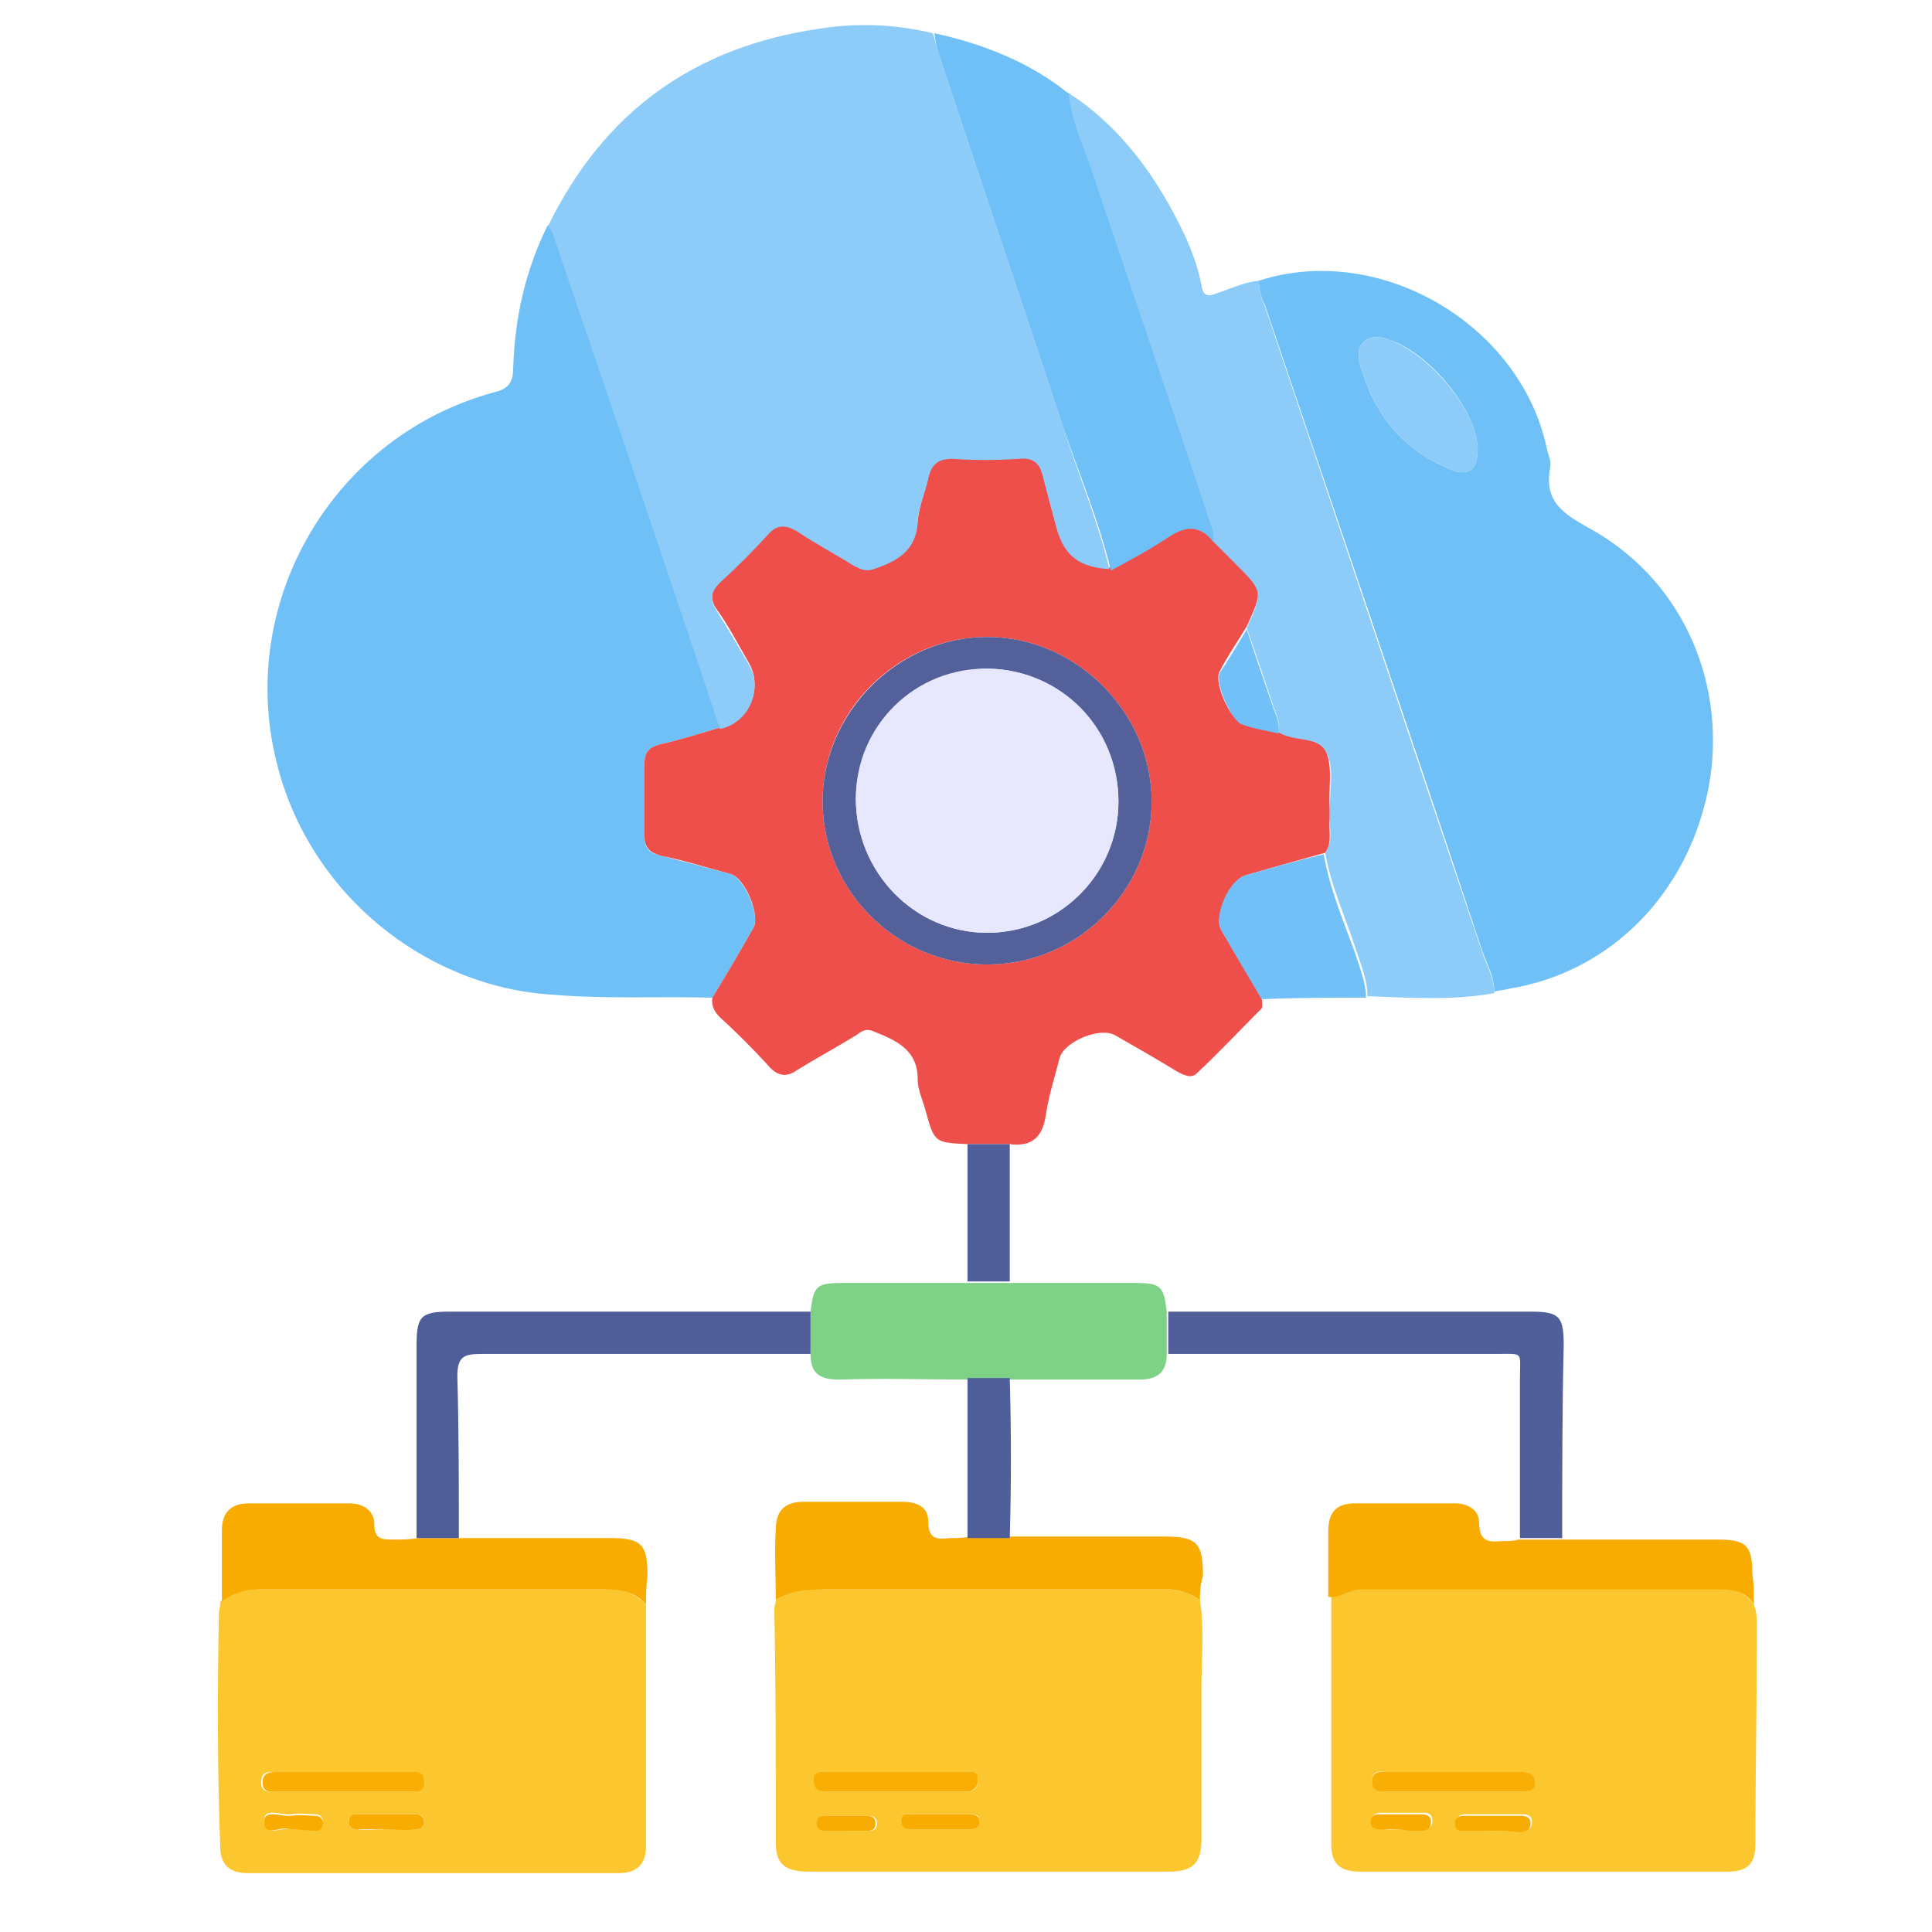
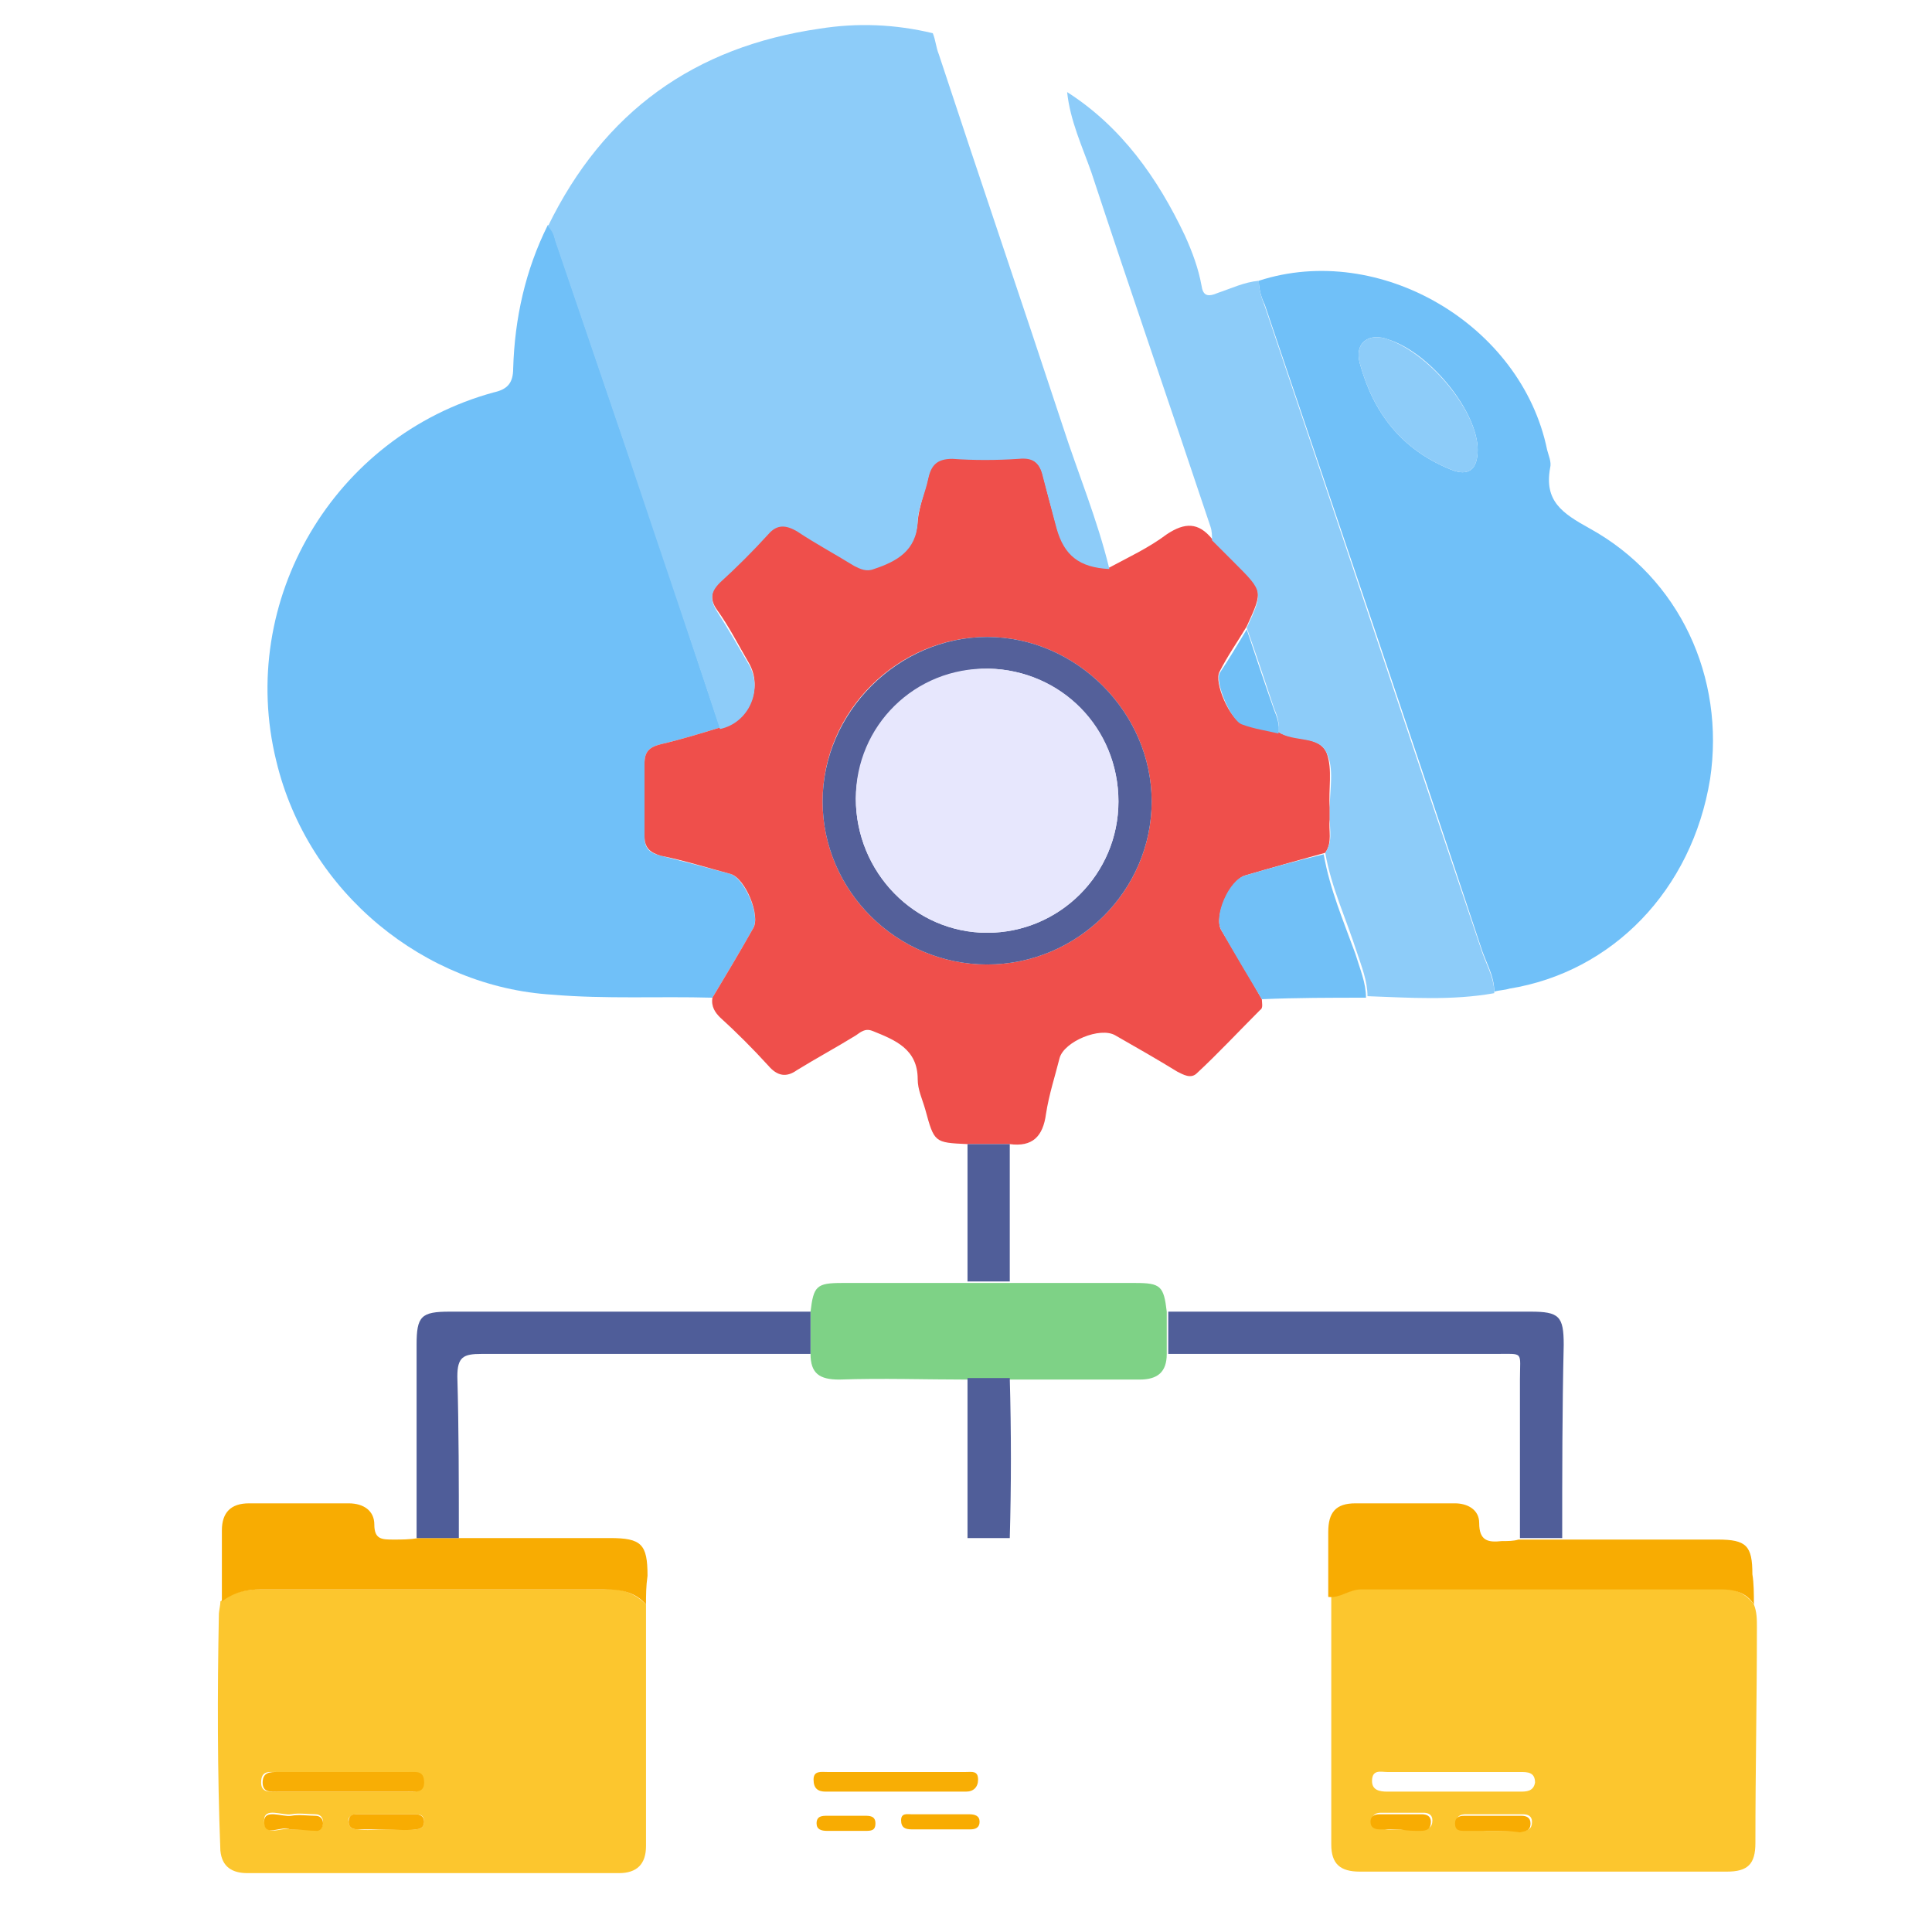
<svg xmlns="http://www.w3.org/2000/svg" id="Layer_1" x="0px" y="0px" viewBox="0 0 128 128" style="enable-background:new 0 0 128 128;" xml:space="preserve">
  <style type="text/css"> .st0{fill:#70C0F8;} .st1{fill:#EF4F4B;} .st2{fill:#8DCCF9;} .st3{fill:#FCC62F;} .st4{fill:#FCC62E;} .st5{fill:#7ED286;} .st6{fill:#F8AC02;} .st7{fill:#505E99;} .st8{fill:#4F5D99;} .st9{fill:#71C0F7;} .st10{fill:#54609A;} .st11{fill:#F8AE05;} .st12{fill:#E7E7FD;} </style>
  <g>
    <path class="st0" d="M47.2,66.1c-3.5-0.1-7.1,0.1-10.6-0.2c-8.4-0.5-16.2-6.7-18.3-15.5C15.7,39.8,22.1,28.9,32.7,26 c0.9-0.2,1.3-0.6,1.3-1.6c0.1-3.3,0.8-6.5,2.3-9.5c0.3,0.3,0.4,0.6,0.5,1c1.6,4.7,3.2,9.4,4.8,14.1c2.1,6.1,4.1,12.2,6.1,18.2 c-1.3,0.4-2.6,0.8-3.9,1.1c-0.8,0.2-1.1,0.5-1.1,1.3c0,1.6,0,3.2,0,4.8c0,0.8,0.3,1.1,1.1,1.3c1.6,0.4,3.1,0.8,4.6,1.2 c0.9,0.3,2,2.7,1.5,3.6C49,63.1,48.1,64.6,47.2,66.1z" />
    <path class="st1" d="M47.2,66.1c0.9-1.5,1.8-3,2.7-4.6c0.5-0.8-0.5-3.3-1.5-3.6c-1.5-0.4-3.1-0.9-4.6-1.2c-0.7-0.2-1.1-0.5-1.1-1.3 c0-1.6,0-3.2,0-4.8c0-0.8,0.3-1.1,1.1-1.3c1.3-0.3,2.6-0.7,3.9-1.1c1.9-0.4,2.9-2.6,1.9-4.3c-0.7-1.2-1.3-2.4-2.1-3.5 c-0.5-0.7-0.4-1.3,0.2-1.9c1.1-1,2.2-2.1,3.2-3.2c0.6-0.7,1.2-0.6,1.9-0.2c1.3,0.8,2.5,1.5,3.8,2.3c0.4,0.2,0.8,0.4,1.3,0.2 c1.5-0.5,2.8-1.2,2.9-3.1c0.1-1,0.5-2,0.7-2.9c0.2-0.9,0.6-1.3,1.6-1.3c1.5,0.1,3,0.1,4.4,0c1,0,1.4,0.4,1.6,1.2 c0.3,1.2,0.6,2.3,0.9,3.4c0.5,1.8,1.4,2.5,3.5,2.7c1.3-0.7,2.6-1.3,3.8-2.2c1.2-0.8,2.1-0.8,3,0.3c0.5,0.5,1,1,1.5,1.5 c1.9,1.9,1.9,1.9,0.8,4.3c-0.6,1-1.3,2-1.8,3c-0.4,0.7,0.7,3.2,1.5,3.4c0.8,0.2,1.6,0.4,2.4,0.6c1,0.6,2.7,0.2,3.2,1.4 c0.4,1.1,0.1,2.4,0.2,3.6c0,0.3,0,0.5,0,0.8c-0.1,0.7,0.2,1.5-0.3,2.2C86,57,84.2,57.5,82.5,58c-1,0.3-2.1,2.7-1.6,3.6 c0.9,1.5,1.8,3,2.7,4.6c0,0.2,0.1,0.6-0.1,0.7c-1.4,1.4-2.8,2.9-4.2,4.2c-0.4,0.4-0.9,0.1-1.3-0.1c-1.3-0.8-2.7-1.6-4.1-2.4 c-1-0.6-3.4,0.4-3.7,1.5c-0.3,1.2-0.7,2.4-0.9,3.7c-0.2,1.5-0.9,2.2-2.4,2c-0.9,0-1.9,0-2.8,0c-2.2-0.1-2.2-0.1-2.8-2.3 c-0.2-0.7-0.5-1.3-0.5-2c0-2-1.5-2.6-3-3.2c-0.5-0.2-0.8,0.1-1.1,0.3c-1.3,0.8-2.6,1.5-3.9,2.3c-0.7,0.5-1.3,0.4-1.9-0.3 c-1-1.1-2.1-2.2-3.2-3.2C47.4,67.1,47.1,66.7,47.2,66.1z M65.4,63.9c6,0,10.9-4.9,10.9-10.8c0-5.9-5-10.9-10.9-10.9 c-5.9,0-10.9,4.9-10.9,10.9C54.5,59,59.4,63.9,65.4,63.9z" />
    <path class="st2" d="M73.5,37.7c-2-0.1-3-0.9-3.5-2.7c-0.3-1.1-0.6-2.3-0.9-3.4c-0.2-0.9-0.6-1.3-1.6-1.2c-1.5,0.1-3,0.1-4.4,0 c-1,0-1.4,0.4-1.6,1.3c-0.2,1-0.7,2-0.7,2.9c-0.1,1.9-1.4,2.6-2.9,3.1c-0.5,0.2-0.9,0-1.3-0.2c-1.3-0.8-2.6-1.5-3.8-2.3 c-0.7-0.4-1.3-0.5-1.9,0.2c-1,1.1-2.1,2.2-3.2,3.2c-0.6,0.6-0.7,1.1-0.2,1.9c0.7,1.1,1.4,2.3,2.1,3.5c1,1.7,0,3.9-1.9,4.3 c-2-6.1-4.1-12.2-6.1-18.2c-1.6-4.7-3.2-9.4-4.8-14.1c-0.1-0.4-0.2-0.7-0.5-1C40,7.4,46,3.1,54.3,1.9c2.5-0.4,5-0.3,7.5,0.3 C62,2.7,62,3.1,62.2,3.6c2.7,8.2,5.5,16.4,8.2,24.6C71.4,31.3,72.7,34.4,73.5,37.7z" />
    <path class="st0" d="M83.4,18.6c8-2.6,17.4,2.9,19.1,11.2c0.1,0.4,0.3,0.8,0.2,1.2c-0.4,2.2,0.8,3,2.6,4c6,3.3,9,9.9,8,16.6 c-1.2,7.4-6.5,12.8-13.3,13.9c-0.3,0.1-0.7,0.1-1,0.2c0-1.1-0.6-2-0.9-3c-4.7-14.2-9.5-28.3-14.3-42.5 C83.6,19.8,83.4,19.2,83.4,18.6z M97.9,29.8c0-2.5-3.1-6.4-5.9-7.3c-1.3-0.5-2.3,0.2-1.9,1.6c0.9,3.3,2.8,5.7,6,7 C97.3,31.6,97.9,31.1,97.9,29.8z" />
-     <path class="st3" d="M79.5,106c0.3,1.9,0.1,3.9,0.1,5.8c0,3.3,0,6.7,0,10c0,1.7-0.6,2.2-2.2,2.2c-7.9,0-15.9,0-23.8,0 c-1.6,0-2.2-0.5-2.2-1.9c0-5.2,0-10.3-0.1-15.5c0-0.2,0.1-0.4,0.1-0.6c1-0.7,2.1-0.8,3.2-0.7c7.2,0,14.5,0,21.7,0 C77.4,105.2,78.5,105.3,79.5,106z M59.4,117.4c-1.5,0-3,0-4.6,0c-0.4,0-0.8-0.1-0.9,0.5c0,0.5,0.3,0.8,0.8,0.8c3.1,0,6.2,0,9.3,0 c0.5,0,0.8-0.2,0.8-0.8c0-0.6-0.5-0.5-0.8-0.5C62.5,117.4,61,117.4,59.4,117.4z M62.3,120.2c-0.6,0-1.3,0-1.9,0 c-0.3,0-0.7-0.1-0.7,0.4c0,0.4,0.3,0.6,0.7,0.6c1.3,0,2.6,0,3.9,0c0.3,0,0.6-0.1,0.6-0.5c0-0.5-0.3-0.5-0.7-0.5 C63.5,120.2,62.9,120.2,62.3,120.2z M56.1,121.3c0.4,0,0.8,0,1.3,0c0.4,0,0.7,0,0.7-0.5c0-0.5-0.4-0.5-0.7-0.5c-0.8,0-1.7,0-2.5,0 c-0.3,0-0.7,0-0.7,0.5c0,0.4,0.4,0.5,0.7,0.5C55.2,121.3,55.6,121.2,56.1,121.3z" />
    <path class="st4" d="M42.8,106.3c0,5.3,0,10.6,0,16c0,1.2-0.6,1.8-1.8,1.8c-8.2,0-16.4,0-24.6,0c-1,0-1.7-0.4-1.8-1.5 c-0.2-5.2-0.2-10.4-0.1-15.6c0-0.3,0.1-0.6,0.1-0.9c0.8-0.6,1.6-0.8,2.6-0.8c7.6,0,15.2,0,22.8,0C41.1,105.2,42,105.5,42.8,106.3z M22.6,118.7c1.5,0,3,0,4.4,0c0.4,0,1,0.1,1-0.6c0-0.7-0.5-0.7-1-0.7c-2.9,0-5.8,0-8.7,0c-0.5,0-1-0.1-1,0.7c0,0.7,0.6,0.6,1,0.6 C19.8,118.7,21.2,118.7,22.6,118.7z M25.6,121.2c0.6,0,1.3,0,1.9,0c0.3,0,0.6-0.1,0.6-0.5c0-0.4-0.2-0.5-0.6-0.5 c-1.3,0-2.6,0-3.9,0c-0.3,0-0.6,0.2-0.5,0.5c0,0.4,0.3,0.5,0.6,0.5C24.3,121.3,24.9,121.2,25.6,121.2z M19.2,121.2 c0.7,0,1.2,0,1.8,0c0.3,0,0.4-0.2,0.4-0.5c0-0.3-0.2-0.5-0.5-0.5c-0.5,0-1.1-0.1-1.6,0c-0.6,0.1-1.8-0.5-1.8,0.4 C17.5,121.8,18.8,121,19.2,121.2z" />
    <path class="st4" d="M116.2,106.3c0.2,0.5,0.2,1,0.2,1.5c0,4.8-0.1,9.5-0.1,14.3c0,1.4-0.5,1.9-1.9,1.9c-8.1,0-16.2,0-24.3,0 c-1.3,0-1.9-0.5-1.9-1.8c0-5.5,0-11,0-16.5c0.8,0.1,1.4-0.5,2.2-0.5c7.9,0,15.8,0,23.8,0C114.9,105.3,115.6,105.5,116.2,106.3z M96.3,117.4c-1.5,0-2.9,0-4.4,0c-0.4,0-1-0.2-1,0.6c0,0.6,0.5,0.7,1,0.7c2.9,0,5.9,0,8.8,0c0.4,0,0.9,0,1-0.6c0-0.7-0.5-0.7-1-0.7 C99.2,117.4,97.7,117.4,96.3,117.4z M98.9,121.3c0.6,0,1.3,0,1.9,0c0.4,0,0.7-0.1,0.7-0.6c0-0.4-0.3-0.5-0.6-0.5 c-1.3,0-2.5,0-3.8,0c-0.3,0-0.6,0.1-0.6,0.5c0,0.5,0.3,0.5,0.7,0.5C97.7,121.3,98.3,121.3,98.9,121.3z M92.8,121.2 C92.8,121.2,92.8,121.2,92.8,121.2c0.5,0,0.9,0,1.4,0c0.4,0,0.7-0.1,0.7-0.6c0-0.4-0.3-0.5-0.6-0.5c-0.9,0-1.8,0-2.8,0 c-0.3,0-0.6,0.1-0.6,0.5c0,0.4,0.2,0.5,0.6,0.5C91.9,121.3,92.3,121.2,92.8,121.2z" />
    <path class="st2" d="M83.4,18.6c0,0.6,0.2,1.2,0.4,1.7c4.8,14.2,9.5,28.3,14.3,42.5c0.3,1,0.9,1.9,0.9,3c-2.8,0.5-5.6,0.3-8.4,0.2 c0-1-0.4-2-0.7-2.9c-0.7-2.2-1.7-4.3-2.1-6.6c0.5-0.7,0.3-1.5,0.3-2.2c0-0.2,0-0.5,0-0.8c0-1.2,0.3-2.6-0.2-3.6 c-0.5-1.2-2.2-0.7-3.2-1.4c0.1-0.6-0.1-1.1-0.3-1.6c-0.6-1.8-1.2-3.6-1.8-5.3c1.1-2.4,1.1-2.4-0.8-4.3c-0.5-0.5-1-1-1.5-1.5 c0-0.3,0-0.6-0.1-0.9c-2.6-7.8-5.3-15.6-7.9-23.5c-0.6-1.7-1.4-3.4-1.6-5.3c3.6,2.3,6,5.7,7.8,9.5c0.5,1.1,0.9,2.2,1.1,3.3 c0.1,0.7,0.4,0.8,1.1,0.5C81.6,19.1,82.4,18.7,83.4,18.6z" />
-     <path class="st0" d="M70.8,6.2c0.2,1.9,1,3.5,1.6,5.3c2.6,7.8,5.3,15.6,7.9,23.5c0.1,0.3,0.1,0.6,0.1,0.9c-0.9-1.1-1.8-1.1-3-0.3 c-1.2,0.8-2.5,1.5-3.8,2.2c-0.8-3.3-2.1-6.4-3.2-9.6c-2.7-8.2-5.5-16.4-8.2-24.6C62,3.1,62,2.7,61.9,2.2 C65.1,2.9,68.2,4.1,70.8,6.2z" />
    <path class="st5" d="M64.1,91.4c-2.8,0-5.6-0.1-8.5,0c-1.3,0-1.9-0.4-1.9-1.7c0-0.9,0-1.8,0-2.8c0.2-1.7,0.4-1.9,2.1-1.9 c2.8,0,5.6,0,8.3,0c0.9,0,1.9,0,2.8,0c2.8,0,5.6,0,8.3,0c1.7,0,1.9,0.2,2.1,1.9c0,0.9,0,1.9,0,2.8c0,1.2-0.6,1.7-1.8,1.7 c-2.9,0-5.7,0-8.6,0C66,91.4,65.1,91.4,64.1,91.4z" />
-     <path class="st6" d="M79.5,106c-1-0.7-2.1-0.8-3.2-0.7c-7.2,0-14.5,0-21.7,0c-1.2,0-2.3,0.1-3.2,0.7c0-1.6-0.1-3.1,0-4.7 c0-1.2,0.6-1.8,1.8-1.8c2.2,0,4.4,0,6.6,0c0.9,0,1.7,0.3,1.7,1.3c0,1.2,0.6,1.2,1.4,1.1c0.5,0,0.9,0,1.4-0.1c0.9,0,1.9,0,2.8,0 c3.3,0,6.6,0,10,0c2.2,0,2.6,0.4,2.6,2.6C79.5,105.1,79.5,105.5,79.5,106z" />
    <path class="st6" d="M42.8,106.3c-0.7-0.8-1.6-1-2.7-1c-7.6,0-15.2,0-22.8,0c-1,0-1.8,0.2-2.6,0.8c0-1.6,0-3.1,0-4.7 c0-1.2,0.6-1.8,1.8-1.8c2.2,0,4.4,0,6.6,0c1,0,1.7,0.5,1.7,1.4c0,1,0.5,1,1.3,1c0.5,0,1.1,0,1.6-0.1c0.9,0,1.9,0,2.8,0 c3.3,0,6.6,0,9.9,0c2.1,0,2.5,0.4,2.5,2.5C42.8,105.1,42.8,105.7,42.8,106.3z" />
    <path class="st6" d="M116.2,106.3c-0.5-0.8-1.3-1-2.2-1c-7.9,0-15.8,0-23.8,0c-0.8,0-1.4,0.6-2.2,0.5c0-1.4,0-2.9,0-4.3 c0-1.3,0.5-1.9,1.8-1.9c2.2,0,4.4,0,6.6,0c0.8,0,1.6,0.4,1.6,1.3c0,1.2,0.6,1.3,1.5,1.2c0.4,0,0.8,0,1.1-0.1c0.9,0,1.9,0,2.8,0 c3.5,0,6.9,0,10.4,0c1.9,0,2.3,0.4,2.3,2.3C116.2,104.9,116.2,105.6,116.2,106.3z" />
    <path class="st7" d="M103.5,101.9c-0.9,0-1.9,0-2.8,0c0-3.5,0-7,0-10.5c0-1.9,0.3-1.7-1.6-1.7c-7.2,0-14.5,0-21.7,0 c0-0.9,0-1.9,0-2.8c8,0,16,0,24,0c1.9,0,2.2,0.3,2.2,2.2C103.5,93.4,103.5,97.7,103.5,101.9z" />
    <path class="st8" d="M30.4,101.9c-0.9,0-1.9,0-2.8,0c0-4.3,0-8.5,0-12.8c0-1.9,0.3-2.2,2.2-2.2c8,0,16,0,23.9,0c0,0.9,0,1.8,0,2.8 c-7.3,0-14.5,0-21.8,0c-1.2,0-1.6,0.2-1.6,1.5C30.4,94.7,30.4,98.3,30.4,101.9z" />
    <path class="st9" d="M87.7,56.6c0.4,2.3,1.3,4.4,2.1,6.6c0.3,1,0.7,1.9,0.7,2.9c-2.3,0-4.6,0-6.9,0.1c-0.9-1.5-1.8-3-2.7-4.6 c-0.5-0.9,0.5-3.3,1.6-3.6C84.2,57.5,86,57,87.7,56.6z" />
    <path class="st7" d="M66.9,101.9c-0.9,0-1.9,0-2.8,0c0-3.5,0-7,0-10.6c0.9,0,1.9,0,2.8,0C67,94.9,67,98.4,66.9,101.9z" />
    <path class="st7" d="M66.9,84.9c-0.9,0-1.9,0-2.8,0c0-3,0-6.1,0-9.1c0.9,0,1.9,0,2.8,0C66.9,78.9,66.9,81.9,66.9,84.9z" />
    <path class="st10" d="M65.4,63.9c-6,0-10.9-4.9-10.9-10.8c0-5.9,5-10.9,10.9-10.9c5.9,0,10.9,5,10.9,10.9 C76.3,59,71.4,63.9,65.4,63.9z M74.1,53.1c0-4.8-3.8-8.7-8.6-8.8c-4.8,0-8.7,3.8-8.8,8.6c0,4.9,3.9,8.9,8.7,8.9 C70.2,61.8,74.1,57.9,74.1,53.1z" />
    <path class="st9" d="M82.6,41.7c0.6,1.8,1.2,3.6,1.8,5.3c0.2,0.5,0.4,1,0.3,1.6c-0.8-0.2-1.6-0.3-2.4-0.6c-0.7-0.2-1.8-2.7-1.5-3.4 C81.4,43.7,82,42.7,82.6,41.7z" />
    <path class="st2" d="M97.9,29.8c0,1.3-0.6,1.8-1.8,1.3c-3.2-1.3-5.1-3.7-6-7c-0.4-1.4,0.6-2.1,1.9-1.6 C94.8,23.5,97.9,27.3,97.9,29.8z" />
    <path class="st11" d="M59.4,117.4c1.5,0,3,0,4.6,0c0.4,0,0.8-0.1,0.8,0.5c0,0.5-0.3,0.8-0.8,0.8c-3.1,0-6.2,0-9.3,0 c-0.5,0-0.8-0.2-0.8-0.8c0-0.6,0.5-0.5,0.9-0.5C56.4,117.4,57.9,117.4,59.4,117.4z" />
    <path class="st6" d="M62.3,120.2c0.6,0,1.3,0,1.9,0c0.4,0,0.7,0.1,0.7,0.5c0,0.4-0.3,0.5-0.6,0.5c-1.3,0-2.6,0-3.9,0 c-0.4,0-0.7-0.1-0.7-0.6c0-0.5,0.4-0.4,0.7-0.4C61,120.2,61.6,120.2,62.3,120.2z" />
    <path class="st6" d="M56.1,121.3c-0.4,0-0.8,0-1.3,0c-0.4,0-0.7-0.1-0.7-0.5c0-0.5,0.4-0.5,0.7-0.5c0.8,0,1.7,0,2.5,0 c0.3,0,0.7,0,0.7,0.5c0,0.5-0.3,0.5-0.7,0.5C56.9,121.3,56.5,121.3,56.1,121.3z" />
    <path class="st11" d="M22.6,118.7c-1.4,0-2.8,0-4.2,0c-0.4,0-1,0.1-1-0.6c0-0.7,0.5-0.7,1-0.7c2.9,0,5.8,0,8.7,0c0.5,0,1-0.1,1,0.7 c0,0.7-0.6,0.6-1,0.6C25.6,118.7,24.1,118.7,22.6,118.7z" />
    <path class="st6" d="M25.6,121.2c-0.6,0-1.3,0-1.9,0c-0.3,0-0.6-0.1-0.6-0.5c0-0.4,0.2-0.5,0.5-0.5c1.3,0,2.6,0,3.9,0 c0.3,0,0.6,0.1,0.6,0.5c0,0.4-0.3,0.5-0.6,0.5C26.8,121.3,26.2,121.2,25.6,121.2z" />
    <path class="st6" d="M19.2,121.2c-0.5-0.3-1.7,0.6-1.7-0.5c0-0.9,1.2-0.3,1.8-0.4c0.5-0.1,1.1,0,1.6,0c0.3,0,0.5,0.2,0.5,0.5 c0,0.3-0.2,0.5-0.4,0.5C20.5,121.3,19.9,121.2,19.2,121.2z" />
-     <path class="st11" d="M96.3,117.4c1.5,0,2.9,0,4.4,0c0.5,0,1,0,1,0.7c0,0.6-0.5,0.6-1,0.6c-2.9,0-5.9,0-8.8,0c-0.5,0-1,0-1-0.7 c0-0.7,0.6-0.6,1-0.6C93.3,117.4,94.8,117.4,96.3,117.4z" />
    <path class="st6" d="M98.9,121.3c-0.6,0-1.2,0-1.8,0c-0.4,0-0.7,0-0.7-0.5c0-0.4,0.3-0.5,0.6-0.5c1.3,0,2.5,0,3.8,0 c0.3,0,0.6,0.1,0.6,0.5c0,0.5-0.3,0.5-0.7,0.6C100.1,121.3,99.5,121.3,98.9,121.3z" />
    <path class="st6" d="M92.8,121.2c-0.5,0-0.9,0-1.4,0c-0.3,0-0.6-0.1-0.6-0.5c0-0.4,0.3-0.5,0.6-0.5c0.9,0,1.8,0,2.8,0 c0.3,0,0.6,0.1,0.6,0.5c0,0.5-0.3,0.6-0.7,0.6C93.7,121.3,93.2,121.3,92.8,121.2C92.8,121.2,92.8,121.2,92.8,121.2z" />
    <path class="st12" d="M74.1,53.1c0,4.8-3.9,8.7-8.7,8.7c-4.8,0-8.7-4-8.7-8.9c0-4.8,3.9-8.7,8.8-8.6C70.3,44.4,74.1,48.2,74.1,53.1 z" />
  </g>
</svg>